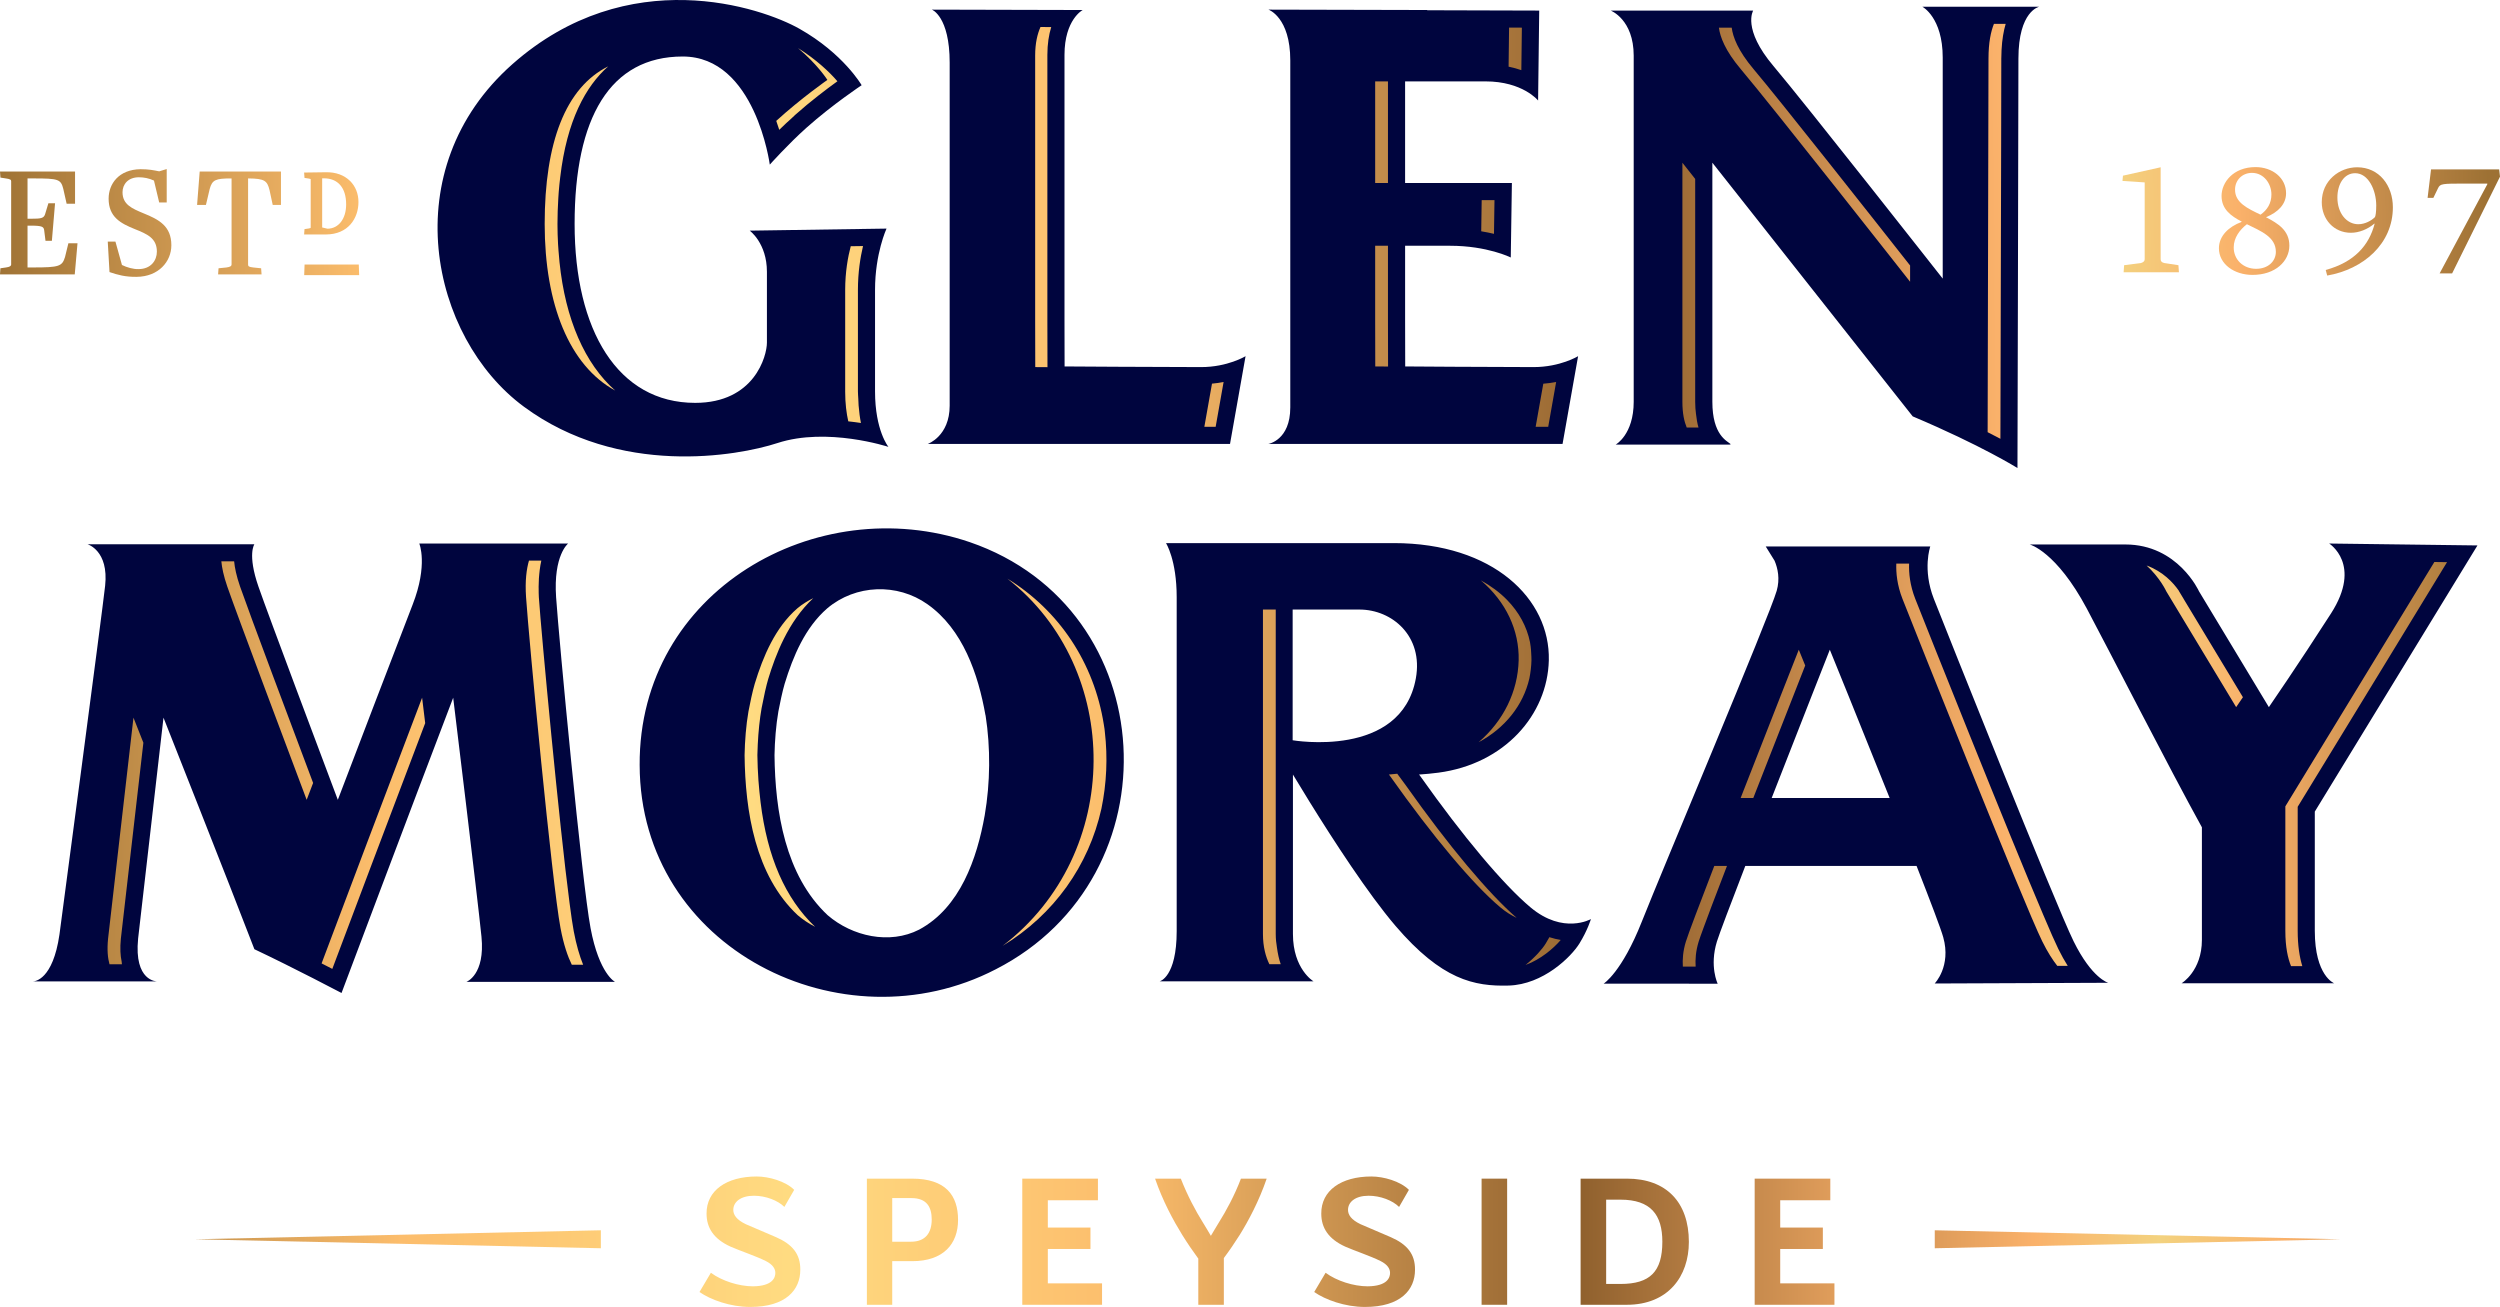
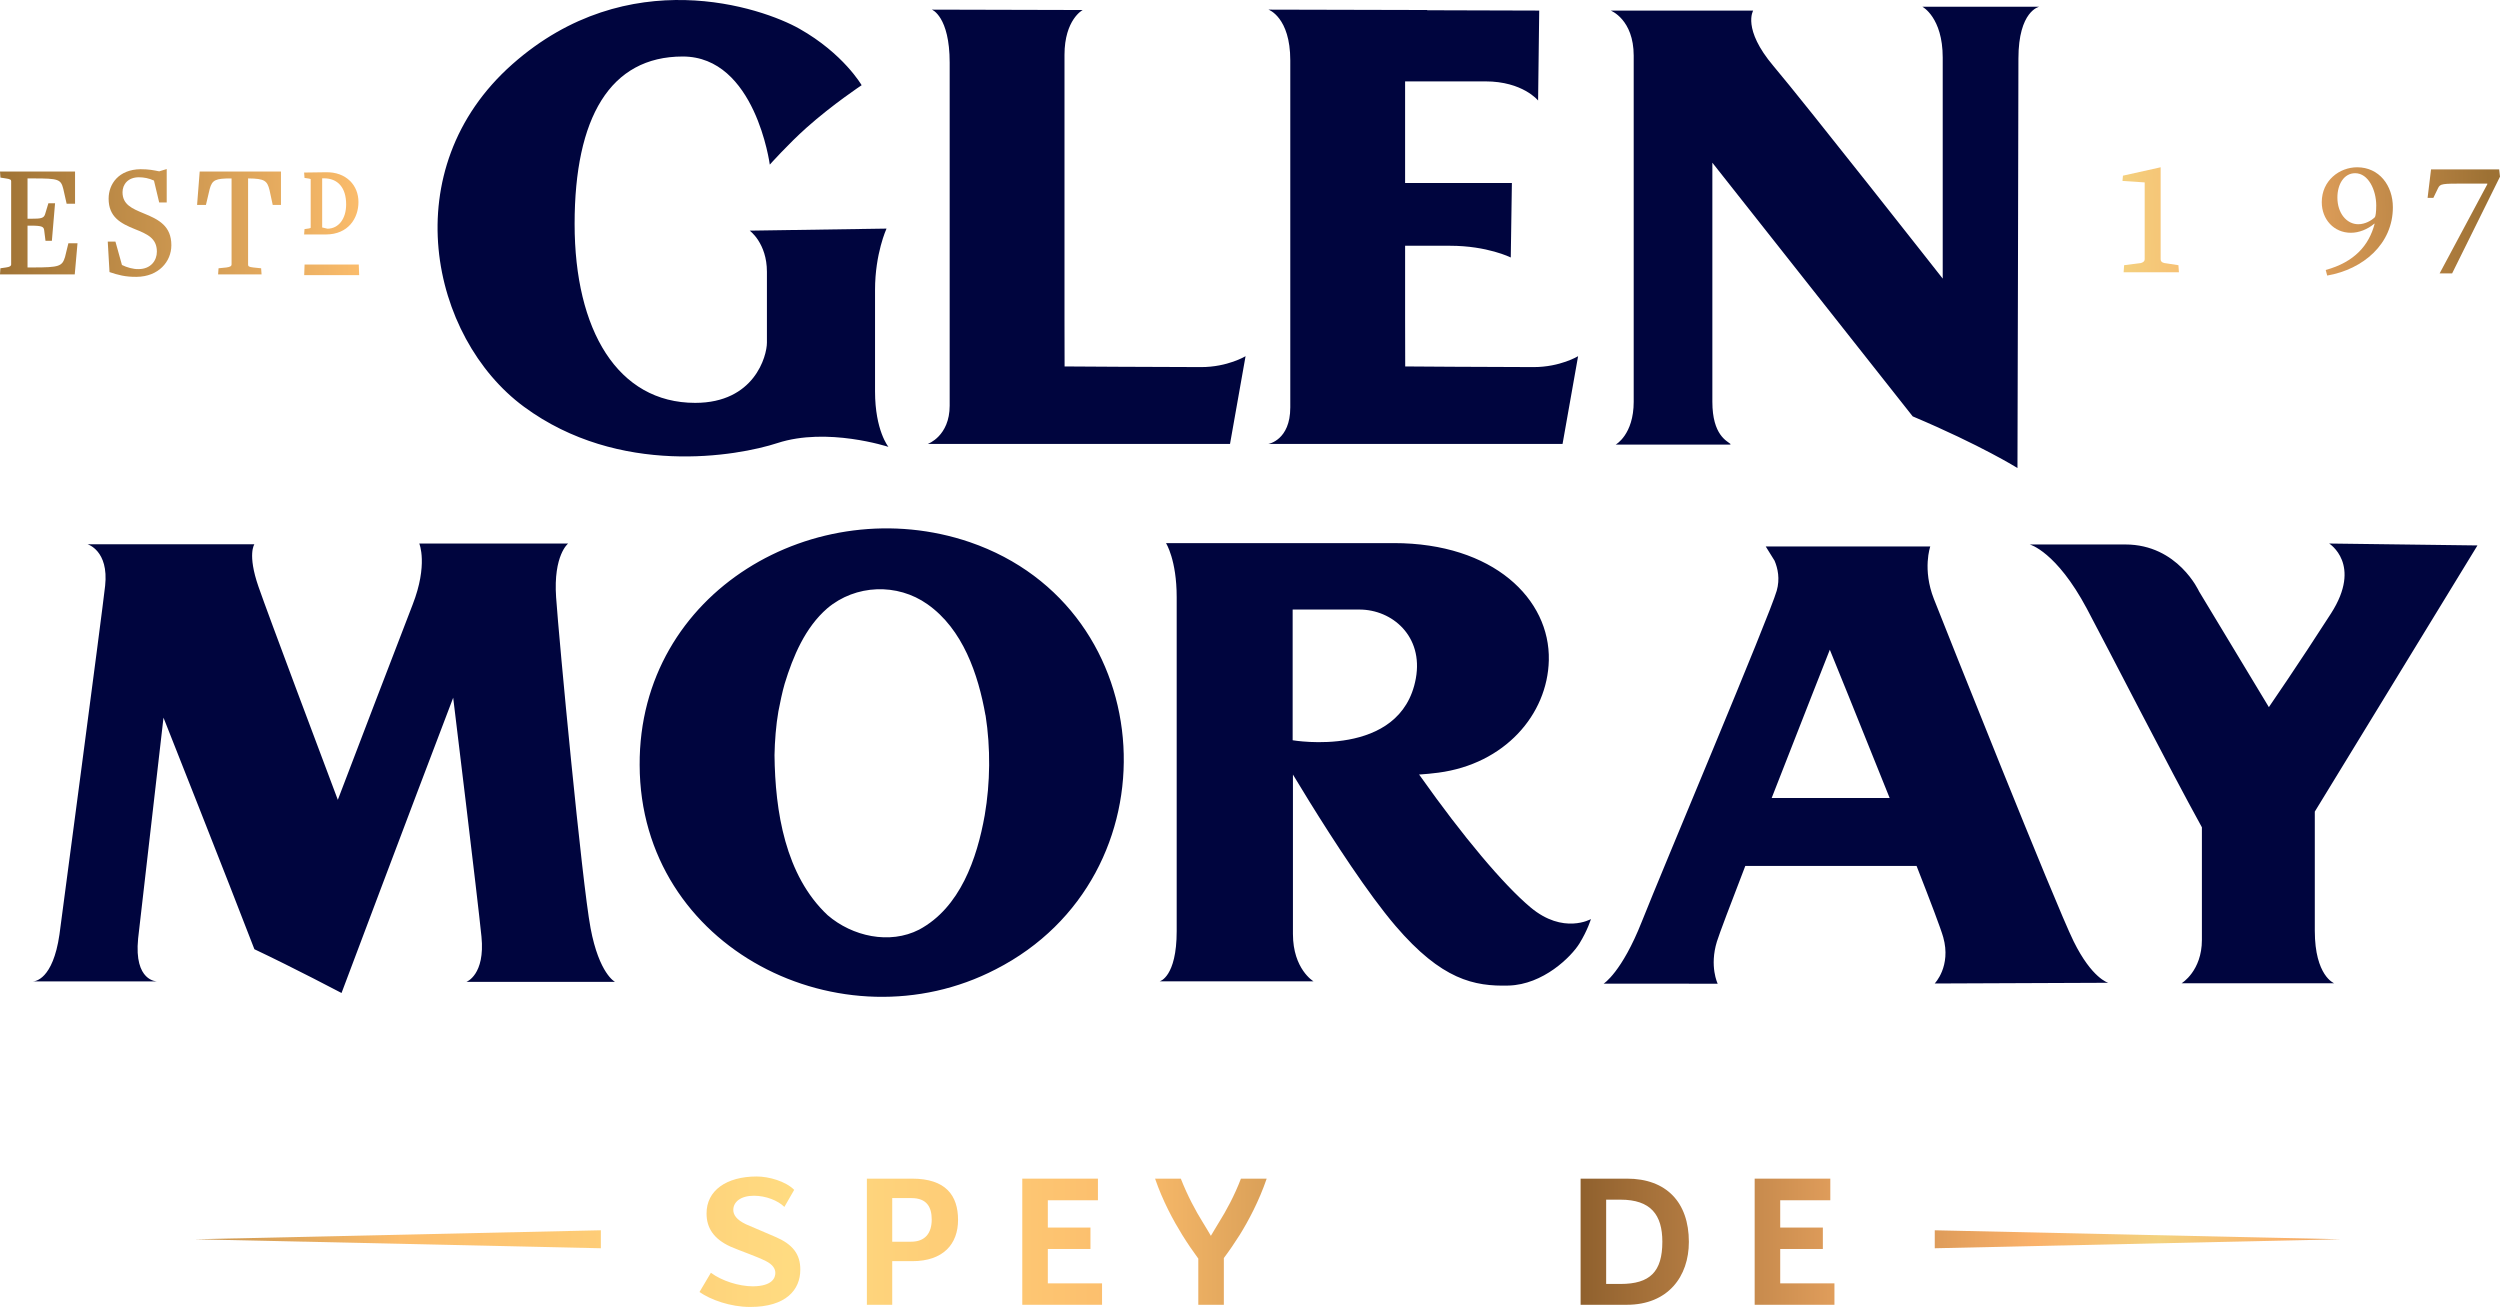
<svg xmlns="http://www.w3.org/2000/svg" xmlns:xlink="http://www.w3.org/1999/xlink" id="Layer_1" version="1.1" viewBox="0 0 511.783 267.548">
  <defs>
    <style>
      .st0 {
        fill: url(#New_Gradient_Swatch_210);
      }

      .st1 {
        fill: url(#New_Gradient_Swatch_211);
      }

      .st2 {
        fill: url(#New_Gradient_Swatch_212);
      }

      .st3 {
        fill: #00053e;
      }

      .st4 {
        fill: url(#New_Gradient_Swatch_21);
      }

      .st5 {
        fill: url(#New_Gradient_Swatch_22);
      }

      .st6 {
        fill: url(#New_Gradient_Swatch_23);
      }

      .st7 {
        fill: url(#New_Gradient_Swatch_24);
      }

      .st8 {
        fill: url(#New_Gradient_Swatch_25);
      }

      .st9 {
        fill: url(#New_Gradient_Swatch_26);
      }

      .st10 {
        fill: url(#New_Gradient_Swatch_27);
      }

      .st11 {
        fill: url(#New_Gradient_Swatch_28);
      }

      .st12 {
        fill: url(#New_Gradient_Swatch_29);
      }

      .st13 {
        fill: url(#New_Gradient_Swatch_2);
      }
    </style>
    <linearGradient id="New_Gradient_Swatch_2" data-name="New Gradient Swatch 2" x1="22.674" y1="254.195" x2="484.863" y2="254.195" gradientUnits="userSpaceOnUse">
      <stop offset="0" stop-color="#9d7134" />
      <stop offset=".15" stop-color="#fcbd6c" />
      <stop offset=".3" stop-color="#ffdb81" />
      <stop offset=".45" stop-color="#fcbd6c" />
      <stop offset=".65" stop-color="#8f602d" />
      <stop offset=".8" stop-color="#fab16a" />
      <stop offset=".85" stop-color="#f3d27f" />
      <stop offset=".9" stop-color="#fab16a" />
      <stop offset="1" stop-color="#9d7134" />
    </linearGradient>
    <linearGradient id="New_Gradient_Swatch_21" data-name="New Gradient Swatch 2" x1="5.029" y1="254.083" x2="519.082" y2="252.392" xlink:href="#New_Gradient_Swatch_2" />
    <linearGradient id="New_Gradient_Swatch_22" data-name="New Gradient Swatch 2" x1="5.032" y1="254.981" x2="519.085" y2="253.291" xlink:href="#New_Gradient_Swatch_2" />
    <linearGradient id="New_Gradient_Swatch_23" data-name="New Gradient Swatch 2" x1="-.877" y1="103.92" x2="511.485" y2="100.538" xlink:href="#New_Gradient_Swatch_2" />
    <linearGradient id="New_Gradient_Swatch_24" data-name="New Gradient Swatch 2" x1="-2.072" y1="45.8" x2="509.445" y2="37.345" xlink:href="#New_Gradient_Swatch_2" />
    <linearGradient id="New_Gradient_Swatch_25" data-name="New Gradient Swatch 2" x1="-2.066" y1="46.159" x2="509.451" y2="37.704" xlink:href="#New_Gradient_Swatch_2" />
    <linearGradient id="New_Gradient_Swatch_26" data-name="New Gradient Swatch 2" x1="-2.061" y1="46.454" x2="509.456" y2="37.999" xlink:href="#New_Gradient_Swatch_2" />
    <linearGradient id="New_Gradient_Swatch_27" data-name="New Gradient Swatch 2" x1="-2.122" y1="42.761" x2="509.395" y2="34.306" xlink:href="#New_Gradient_Swatch_2" />
    <linearGradient id="New_Gradient_Swatch_28" data-name="New Gradient Swatch 2" x1="-1.897" y1="56.39" x2="509.62" y2="47.935" xlink:href="#New_Gradient_Swatch_2" />
    <linearGradient id="New_Gradient_Swatch_29" data-name="New Gradient Swatch 2" x1="-1.963" y1="52.366" x2="509.554" y2="43.911" xlink:href="#New_Gradient_Swatch_2" />
    <linearGradient id="New_Gradient_Swatch_210" data-name="New Gradient Swatch 2" x1="-1.954" y1="52.903" x2="509.563" y2="44.448" xlink:href="#New_Gradient_Swatch_2" />
    <linearGradient id="New_Gradient_Swatch_211" data-name="New Gradient Swatch 2" x1="-1.948" y1="53.285" x2="509.569" y2="44.83" xlink:href="#New_Gradient_Swatch_2" />
    <linearGradient id="New_Gradient_Swatch_212" data-name="New Gradient Swatch 2" x1="-1.942" y1="53.622" x2="509.575" y2="45.167" xlink:href="#New_Gradient_Swatch_2" />
  </defs>
  <path class="st3" d="M120.892,189.978c-1.763-9.402-6.464-59.098-7.051-67.716-.588-8.618,2.462-10.996,2.462-10.996h-30.471s1.839,4.309-1.371,12.536c-2.74,7.023-12.506,32.6-15.305,39.934-3.016-8.011-14.257-37.9-16.249-43.651-2.306-6.655-.829-8.673-.829-8.673H17.906s4.399,1.253,3.616,8.501c-.579,5.354-9.351,71.396-9.351,71.396-1.349,9.296-5.046,9.587-5.418,9.593h25.386s-4.741.047-3.865-8.767l5.195-45.219s13.418,33.885,18.608,47.401c8.135,3.848,17.839,8.961,17.839,8.961,0,0,13.801-36.715,22.856-60.442,0,0,5.007,41.072,5.79,48.907.783,7.835-3.081,9.259-3.081,9.259h30.418s-3.245-1.62-5.008-11.022ZM203.838,198.43c-31.328,16.239-72.812-4.108-72.893-41.825-.177-35.642,36.233-56.307,67.584-45.622,39.652,13.62,42.431,68.476,5.309,87.448ZM201.759,146.452l-.018-.016c-1.492-8.446-4.643-17.644-11.874-22.738-6.175-4.378-14.722-4.067-20.514.836-4.526,3.921-7.007,9.817-8.726,15.453-.486,1.652-.953,3.944-1.278,5.629-.489,2.783-.749,6.146-.797,8.972.126,11.476,2.177,24.618,10.879,32.767,5.037,4.334,12.677,6.059,18.735,2.949,8.374-4.496,11.837-14.509,13.42-23.416,1.141-6.649,1.213-13.769.174-20.436ZM325.684,188.144s-.653,2.24-2.35,4.995c-1.698,2.755-7.443,8.422-14.494,8.618-7.051.196-13.711-1.175-23.154-12.207-5.609-6.553-12.764-17.599-17.649-25.489-1.306-2.109-2.446-3.987-3.355-5.499v32.633c0,7.205,4.207,9.694,4.207,9.694h-31.48s3.475-.843,3.475-10.284v-68.37c0-7.639-2.189-11.055-2.189-11.055h46.639c20.371,0,32.025,11.447,31.731,23.983-.261,11.162-9.069,21.235-22.623,23.015-1.313.172-2.632.297-3.945.383.077.103.159.196.235.303,8.727,12.339,17.029,22.231,22.596,26.893,6.714,5.624,12.355,2.389,12.355,2.389ZM278.284,124.781c-6.464,0-13.661-0-13.661-0v26.759s22.215,3.859,25.218-12.656c1.567-8.618-4.814-14.102-11.557-14.102ZM431.583,201.189l-35.53.146s3.428-3.503,1.754-9.473c-.485-1.73-2.642-7.405-5.457-14.588h-35.067c-3.005,7.787-5.332,13.924-5.809,15.473-1.567,5.093.159,8.633.159,8.633l-23.341-.015s3.709-2.305,7.821-12.722c4.112-10.417,26.139-62.554,27.605-67.713.687-2.417.233-4.551-.439-6.144l-1.809-2.915h33.682s-1.648,4.665.743,10.746c2.391,6.081,24.843,62.459,28.601,70.079,3.758,7.621,7.086,8.492,7.086,8.492ZM386.838,163.367c-6.02-15.067-12.25-30.36-12.25-30.36,0,0-6.005,15.23-11.905,30.36h24.156ZM473.87,190.566v-24.421l33.298-54.487-30.36-.392s6.833,4.258.392,14.298c-6.66,10.381-12.732,19.195-12.732,19.195l-14.298-23.7s-4.309-9.598-15.082-9.598h-19.572s5.427,1.398,11.695,13.15c4.396,8.242,16.939,32.793,23.547,44.75v23.044c0,6.386-4.149,8.879-4.149,8.879h31.216s-3.955-1.513-3.955-10.719Z" />
  <path class="st3" d="M194.41,83.033V12.813c0-9.451-3.637-10.842-3.637-10.842l30.867.079s-3.725,1.948-3.725,9.196v54.033l.02,9.736s19.301.133,27.957.133c5.428,0,9.09-2.232,9.09-2.232l-1.117,6.305-2.064,11.653h-61.867s4.477-1.573,4.477-7.841ZM107.248,83.256c19.497,14.383,43.663,10.138,51.905,7.443,10.185-3.33,22.721.783,22.721.783,0,0-2.742-3.33-2.742-11.36v-20.789c0-7.443,2.35-12.536,2.35-12.536l-28.009.419s3.526,2.546,3.526,8.422v14.494c0,2.742-2.547,12.34-14.69,12.34-15.865,0-24.679-14.886-24.679-36.628s7.247-34.277,22.133-34.277,17.824,22.133,17.824,22.133c0,0,3.815-4.263,7.546-7.584,5.349-4.761,11.258-8.673,11.258-8.673,0,0-3.721-6.464-12.732-11.556-7.72-4.364-35.06-13.711-58.761,7.247-24.282,21.472-16.816,55.983,2.351,70.121ZM330.751,91.017h23.381c.057-.031.114-.061.171-.092-.728-.651-3.761-1.809-3.761-8.675v-48.941l41.013,51.928c14.089,5.957,21.446,10.579,21.446,10.579,0,0,.196-74.036.196-83.829s4.258-10.604,4.258-10.604h-23.914s4.158,2.181,4.158,10.408v45.243s-28.181-35.869-34.644-43.508c-6.465-7.639-4.155-11.361-4.155-11.361h-29.171s4.71,1.79,4.71,9.241v70.843c0,6.732-3.688,8.767-3.688,8.767ZM313.969,75.148c-8.656,0-26.305-.133-26.305-.133l-.02-9.736v-14.969h9.206c7.639,0,12.424,2.4,12.424,2.4l.229-15.243h-21.86v-20.806h16.453c7.639,0,10.773,3.917,10.773,3.917l.229-18.412-22.953-.067c.031-.031.049-.049.049-.049l-32.518-.079s4.463,1.538,4.463,10.393v71.046c0,6.717-4.477,7.464-4.477,7.464h60.215l2.064-11.653,1.117-6.305s-3.662,2.232-9.09,2.232Z" />
  <g>
    <g>
      <path class="st13" d="M160.573,247.075c-1.327-1.327-3.821-2.292-6.234-2.292-2.735,0-4.223,1.286-4.223,2.896,0,1.006.643,2.012,2.574,2.937,1.327.602,4.867,2.051,6.194,2.654,3.298,1.448,4.988,3.42,4.947,6.677,0,4.063-2.896,7.602-10.257,7.602-4.103,0-8.125-1.488-10.378-3.057l2.333-3.942c2.212,1.649,5.712,2.776,8.608,2.776,4.063-.04,4.585-1.811,4.585-2.736,0-.803-.443-1.689-1.971-2.452-2.011-1.006-5.39-2.132-7.2-2.937-3.459-1.568-4.908-3.861-4.908-6.757-.04-4.748,4.103-7.602,10.257-7.602,2.494,0,5.913.965,7.682,2.734l-2.011,3.499Z" />
      <path class="st13" d="M182.65,267.106h-5.189v-25.823h9.252c6.918,0,9.412,3.46,9.412,8.447,0,4.947-3.017,8.447-9.372,8.447h-4.103v8.93ZM186.512,254.194c2.896,0,4.223-1.77,4.223-4.545,0-2.533-1.005-4.383-4.143-4.383h-3.942v8.928h3.861Z" />
      <path class="st13" d="M214.503,245.707v5.591h8.729v4.385h-8.729v7.038h11.102v4.385h-16.331v-25.823h15.486v4.425h-10.257Z" />
      <path class="st13" d="M259.307,241.283c-1.569,4.586-3.741,8.648-5.511,11.504-1.046,1.649-2.132,3.257-3.259,4.746v9.573h-5.229v-9.453c-1.126-1.529-2.253-3.178-3.298-4.867-1.77-2.856-3.982-6.918-5.551-11.504h5.269c1.368,3.499,3.057,6.636,4.465,8.889.563.885,1.206,2.012,1.69,2.817.482-.846,1.166-1.931,1.69-2.817,1.408-2.253,3.137-5.389,4.464-8.889h5.27Z" />
-       <path class="st13" d="M286.413,247.075c-1.327-1.327-3.821-2.292-6.234-2.292-2.736,0-4.223,1.286-4.223,2.896,0,1.006.643,2.012,2.574,2.937,1.326.602,4.867,2.051,6.194,2.654,3.298,1.448,4.987,3.42,4.947,6.677,0,4.063-2.896,7.602-10.257,7.602-4.103,0-8.125-1.488-10.378-3.057l2.333-3.942c2.213,1.649,5.712,2.776,8.608,2.776,4.062-.04,4.585-1.811,4.585-2.736,0-.803-.442-1.689-1.971-2.452-2.01-1.006-5.389-2.132-7.2-2.937-3.458-1.568-4.908-3.861-4.908-6.757-.04-4.748,4.103-7.602,10.257-7.602,2.494,0,5.914.965,7.683,2.734l-2.012,3.499Z" />
-       <path class="st13" d="M308.531,267.106h-5.229v-25.823h5.229v25.823Z" />
      <path class="st13" d="M323.572,241.283h9.492c8.044,0,12.67,4.827,12.67,12.952,0,7.08-4.263,12.871-12.71,12.871h-9.453v-25.823ZM328.801,262.842h2.936c6.034,0,8.567-2.494,8.567-8.648,0-5.51-2.373-8.607-8.567-8.607h-2.936v17.255Z" />
      <path class="st13" d="M364.433,245.707v5.591h8.729v4.385h-8.729v7.038h11.102v4.385h-16.331v-25.823h15.485v4.425h-10.256Z" />
    </g>
    <polygon class="st4" points="123.001 255.536 39.863 253.695 123.001 251.854 123.001 255.536 123.001 255.536" />
    <polygon class="st5" points="396.071 251.855 479.21 253.695 396.071 255.536 396.071 251.855 396.071 251.855" />
-     <path class="st6" d="M124.505,13.586c-4.609,4.086-8.463,11.065-9.824,22.723-.121.98-.223,1.98-.303,3.013-.035.455-.065.916-.092,1.385-.097,1.657-.164,3.355-.164,5.138,0,1.426.045,2.816.121,4.181.044.848.124,1.661.195,2.483.033.371.057.752.097,1.117,1.207,11.773,5.197,20.837,11.408,26.329-9.364-5.103-14.44-17.628-14.44-34.111,0-16.688,4.287-27.924,13.004-32.259ZM173.018,80.122c0,2.498.27,4.509.634,6.132.889.104,1.797.203,2.595.336-.216-1.05-.37-2.265-.477-3.569-.041-.442-.048-.948-.069-1.428-.021-.497-.072-.941-.072-1.471v-20.79c0-3.536.486-6.605,1.044-8.96l-2.516.037c-.573,2.189-1.137,5.267-1.137,8.922v20.789ZM163.365,9.842c4.12,3.481,6.01,6.517,6.01,6.517,0,0-5.39,3.756-10.467,8.388.223.626.431,1.242.614,1.831.466-.46.938-.915,1.411-1.355.33-.308.665-.6.999-.9.297-.274.572-.557.871-.823,3.099-2.758,6.345-5.218,8.626-6.864-1.59-1.85-4.274-4.417-8.063-6.794ZM211.931,75.147l-.02-9.736V11.378c0-2.578.478-4.459,1.086-5.847l2.204.006c-.477,1.554-.79,3.44-.79,5.71v54.032l.021,9.885c-1.539-.01-2.501-.017-2.501-.017ZM246.547,87.372h2.314l1.626-9.172c-.736.147-1.537.259-2.376.339l-.145.815-1.42,8.019ZM163.229,124.534c1.006-.852,2.112-1.516,3.257-2.085-5.173,4.837-7.738,11.689-9.211,16.515-.422,1.444-.866,3.393-1.364,5.992-.388,2.193-.658,4.8-.786,7.418-.004.105-.006.202-.011.307-.027.617-.056,1.236-.066,1.847,0,.01.002.019.002.03,0,.01-.002.02-.002.03.018,1.684.097,3.408.213,5.143.05.753.124,1.475.19,2.206.072.75.148,1.496.244,2.247,1.377,11.297,5.046,19.717,11.171,25.548-1.275-.662-2.48-1.449-3.559-2.376-8.702-8.149-10.753-21.291-10.88-32.767.048-2.826.308-6.189.798-8.972.324-1.685.792-3.977,1.278-5.629,1.718-5.635,4.2-11.531,8.726-15.453ZM206.242,118.467c23.584,18.423,23.754,56.242-.984,75.158,10.497-6.38,17.622-16.421,20.212-28.055,1.077-5.182,1.31-10.505.706-15.728-.024-.202-.038-.408-.065-.609-.039-.314-.103-.624-.149-.938-2.003-12.622-9.141-23.319-19.72-29.829ZM24.962,197.397h-2.545c-.357-1.254-.522-2.947-.291-5.264l5.196-45.219s.78,1.971,2.029,5.132l-4.606,40.086c-.199,1.995-.1,3.517.157,4.707.029.178.027.385.06.557ZM107.691,122.262c.587,8.618,5.288,58.315,7.051,67.716.649,3.46,1.498,5.859,2.313,7.518h2.32c-.721-1.789-1.394-4.042-1.925-6.873-.241-1.286-.534-3.298-.861-5.814-2.086-15.87-5.763-54.992-6.279-62.548-.044-.646-.032-1.19-.038-1.768-.002-.117-.007-.243-.007-.358.002-.606.018-1.169.056-1.701.017-.289.044-.56.069-.834.03-.289.051-.599.09-.864.092-.703.199-1.37.335-1.968h-2.528c-.489,1.694-.828,4.094-.596,7.492ZM65.835,197.219c.775.397,1.543.79,2.193,1.126,3.326-8.843,11.986-31.832,19.014-50.312-.386-3.198-.632-5.2-.632-5.2-6.816,17.861-16.294,43.012-20.576,54.386ZM62.778,163.736c.344-.899.793-2.078,1.32-3.456-4.115-10.939-13.178-35.083-14.949-40.195-.769-2.22-1.097-3.885-1.219-5.17h-2.619c.122,1.285.45,2.95,1.219,5.17,1.991,5.752,13.232,35.64,16.248,43.651ZM316.436,193.139c.275-.445.519-.875.741-1.286.81.257,1.592.456,2.304.562-.02.034-.041.069-.06.103-1.411,1.622-3.99,3.881-7.119,5.021,1.951-1.567,3.42-3.238,4.135-4.4ZM303.139,118.801c5.173,4.395,7.893,10.243,7.751,16.36-.151,6.414-3.135,12.459-8.208,16.787,5.348-2.85,9.133-7.517,10.408-13.095.238-1.211.389-2.443.419-3.691.011-.466-.029-.927-.05-1.389-.029-.492-.045-.987-.118-1.47-.036-.295-.087-.586-.137-.878-.65-3.149-2.222-6.088-4.702-8.626-1.516-1.553-3.337-2.872-5.363-3.997ZM261.402,193.937c-.143-.833-.241-1.73-.241-2.743v-66.414h-2.619v66.414c0,2.679.584,4.702,1.315,6.191h2.325c-.357-.999-.607-2.176-.78-3.449ZM307.152,185.756c1.153.966,2.267,1.646,3.334,2.15-5.775-5.02-13.95-14.774-22.606-27.011l-1.843-2.502c-.572.053-1.143.129-1.714.166.077.103.158.196.234.303,8.727,12.34,17.029,22.231,22.596,26.894ZM368.236,133.007s.492,1.211,1.314,3.231c-2.216,5.632-6.193,15.753-10.133,25.855l-.496,1.273h-2.59c5.9-15.129,11.906-30.36,11.906-30.36ZM345.123,192.747c-.613,1.989-.715,3.729-.622,5.126l2.619.002c-.093-1.397.009-3.138.622-5.127.157-.509.529-1.554,1.044-2.95.68-1.882,2.022-5.455,4.745-12.524h-2.599c-3.005,7.787-5.331,13.924-5.808,15.473ZM390.817,115.374h-2.619c-.066,1.892.154,4.4,1.273,7.243,2.39,6.081,24.84,62.459,28.6,70.079,1.092,2.218,2.136,3.813,3.085,5.032l2.132-.009c-.634-1.005-1.282-2.156-1.931-3.474-.616-1.246-1.696-3.71-3.087-6.995-6.985-16.355-24.109-59.364-26.18-64.633-1.118-2.843-1.34-5.351-1.273-7.243ZM446.026,120.924c.041.083.065.135.065.135l.949,1.572.024.053,12.091,20.045c-.872,1.282-1.386,2.029-1.386,2.029l-14.299-23.7s-1.246-2.74-4.037-5.292c3.351,1.213,5.49,3.554,6.593,5.157ZM467.841,165.07v25.496c0,3.306.513,5.608,1.166,7.216h2.308c-.57-1.869-.947-4.232-.947-7.216v-25.406l18.002-29.459,12.574-20.621-2.599-.033-30.504,50.023ZM407.072,11.987c0-3.275.48-5.529,1.113-7.101h2.403c-.428,1.442-.729,3.195-.842,5.293-.033.544-.051,1.122-.051,1.735,0,.025-.003.047-.003.073,0,1.957-.007,6.494-.021,12.479-.002,1.298-.004,2.657-.007,4.082-.002.484-.003.961-.003,1.459-.029,12.364-.068,28.556-.103,41.795-.018,7.285-.035,13.677-.047,18.026-.777-.413-1.671-.874-2.616-1.354.05-18.904.176-68.584.176-76.487ZM391.022,57.681v-3.331c-7.14-9.071-26.767-33.963-32.025-40.177-3.21-3.794-4.254-6.62-4.494-8.505h-2.62c.24,1.885,1.284,4.711,4.494,8.505,6.463,7.638,34.645,43.508,34.645,43.508ZM347.19,84.732c-.098-.736-.163-1.547-.163-2.482v-45.624l-2.619-3.317v48.941c0,2.379.376,4.04.881,5.265h2.412c-.234-.813-.397-1.757-.511-2.783ZM315.813,79.221l.119-.67c.931-.078,1.822-.19,2.632-.35l-1.626,9.171h-2.569l1.444-8.151ZM303.227,47.347c.938.158,1.83.332,2.611.524l.104-6.902h-2.62l-.095,6.378ZM308.828,13.645c.944.199,1.828.435,2.61.717l.109-8.704-2.62-.007-.098,7.994ZM284.159,75.034v-.019h-.004l-.02-9.736v-14.969h-2.62v14.969l.02,9.736s1.008.007,2.625.019ZM284.135,37.466v-20.806h-2.62v20.806h2.62Z" />
  </g>
  <g>
    <path class="st7" d="M13.317,52.596c-.592,1.921-1.157,2.156-6.555,2.156h-1.126v-8.559h.681c2.374,0,2.64.238,2.731.979l.266,2.121h1.306l.65-7.681h-1.364l-.681,2.257c-.268.807-.83.909-2.817.909h-.772v-8.253h1.215c5.132,0,5.606.167,6.109,2.156l.683,3.032h1.721v-6.603H0l.089,1.245,1.098.17c.919.134,1.098.268,1.098.572v17.047c0,.304-.299.506-1.038.607l-1.159.167-.089,1.248h15.304l.564-6.367h-1.868l-.683,2.796Z" />
    <path class="st8" d="M29.382,43.668c-2.341-.977-4.3-1.787-4.3-4.312,0-1.617,1.129-3.065,3.351-3.065,1.01,0,2.078.2,3.085.673l1.068,4.479h1.541v-6.838l-1.541.471c-1.157-.235-2.136-.438-3.826-.438-4.447.068-6.524,2.999-6.524,6.031,0,3.74,2.432,5.054,5.368,6.233,2.521,1.01,4.51,1.853,4.51,4.616,0,1.784-1.217,3.571-3.768,3.571-1.038.033-2.371-.337-3.381-.843l-1.334-4.783h-1.572l.357,6.233c1.66.572,3.262,1.01,5.545.977,4.507-.035,7.117-3.133,7.117-6.469,0-3.91-2.521-5.256-5.694-6.537Z" />
    <path class="st9" d="M40.348,41.95h1.81l.772-3.267c.504-1.888,1.245-2.156,4.388-2.156h.089v17.619c0,.304-.266.506-1.038.607l-1.63.167-.089,1.248h8.896l-.089-1.248-1.63-.167c-.861-.101-1.04-.235-1.04-.572v-17.655h.091c3.29.033,3.824.471,4.3,2.392l.653,3.032h1.69v-6.838h-16.64l-.534,6.838Z" />
    <path class="st10" d="M63.167,46.779l-.83.123-.08,1.096h4.431c4.624,0,6.694-3.337,6.694-6.643,0-1.688-.609-3.217-1.713-4.305-1.217-1.201-2.934-1.832-4.95-1.789l-4.462.061.08,1.096.797.123c.376.054.454.101.469.138v9.943c0,.034-.091.113-.436.158ZM65.952,46.563v-10.062h.337c2.906,0,4.573,1.949,4.573,5.345,0,2.957-1.554,4.954-3.819,4.976l-1.091-.258Z" />
    <polygon class="st11" points="73.447 54.155 62.352 54.155 62.272 56.317 73.526 56.317 73.447 54.155" />
  </g>
  <g>
    <path class="st12" d="M434.734,55.738l.101-1.448,3.437-.438c.539-.17.774-.405.774-.777v-15.734l-4.548-.301.101-1.078,7.714-1.718v18.831c0,.372.203.676.777.777l2.862.438.101,1.448h-11.32Z" />
-     <path class="st0" d="M461.115,56.277c-3.705,0-6.874-2.189-6.874-5.459,0-2.493,1.989-4.414,4.649-5.391v-.066c-2.189-1.146-4.11-2.528-4.11-5.256s2.359-5.897,6.942-5.897c3.47,0,6.266,2.192,6.266,5.358,0,2.224-1.617,3.875-4.077,4.884v.035c2.46,1.278,4.75,2.695,4.75,5.793,0,3.168-2.829,5.998-7.547,5.998ZM459.968,45.901c-1.48,1.144-2.695,2.796-2.695,4.717-.033,2.493,1.921,4.411,4.583,4.411,2.493,0,4.042-1.582,4.042-3.47,0-3.065-3.065-4.244-5.93-5.659ZM461.013,35.389c-2.088,0-3.47,1.584-3.47,3.404-.033,2.695,2.561,3.875,5.221,5.155,1.382-.977,2.224-2.326,2.224-4.145,0-2.189-1.549-4.414-3.976-4.414Z" />
    <path class="st1" d="M476.408,56.412l-.304-1.144c5.897-1.617,8.86-5.054,10.007-9.435l-.033-.068c-1.382,1.179-3.168,1.888-4.819,1.888-3.47,0-5.963-2.728-5.963-6.266,0-4.447,3.637-7.142,7.243-7.142,4.515,0,7.311,3.738,7.311,8.187,0,7.511-6.066,12.699-13.443,13.98ZM482.135,35.457c-2.29,0-3.639,2.257-3.639,4.986,0,3.201,1.888,5.459,4.279,5.459,1.382,0,2.695-.742,3.404-1.45.134-.235.268-1.01.268-2.392,0-3.1-1.584-6.603-4.312-6.603Z" />
    <path class="st2" d="M501.979,55.974h-2.559l9.769-18.259v-.134h-4.581c-4.684,0-5.054.033-5.492.908l-.977,2.022h-1.179l.706-5.828h13.95l.167,1.48-9.804,19.811Z" />
  </g>
</svg>